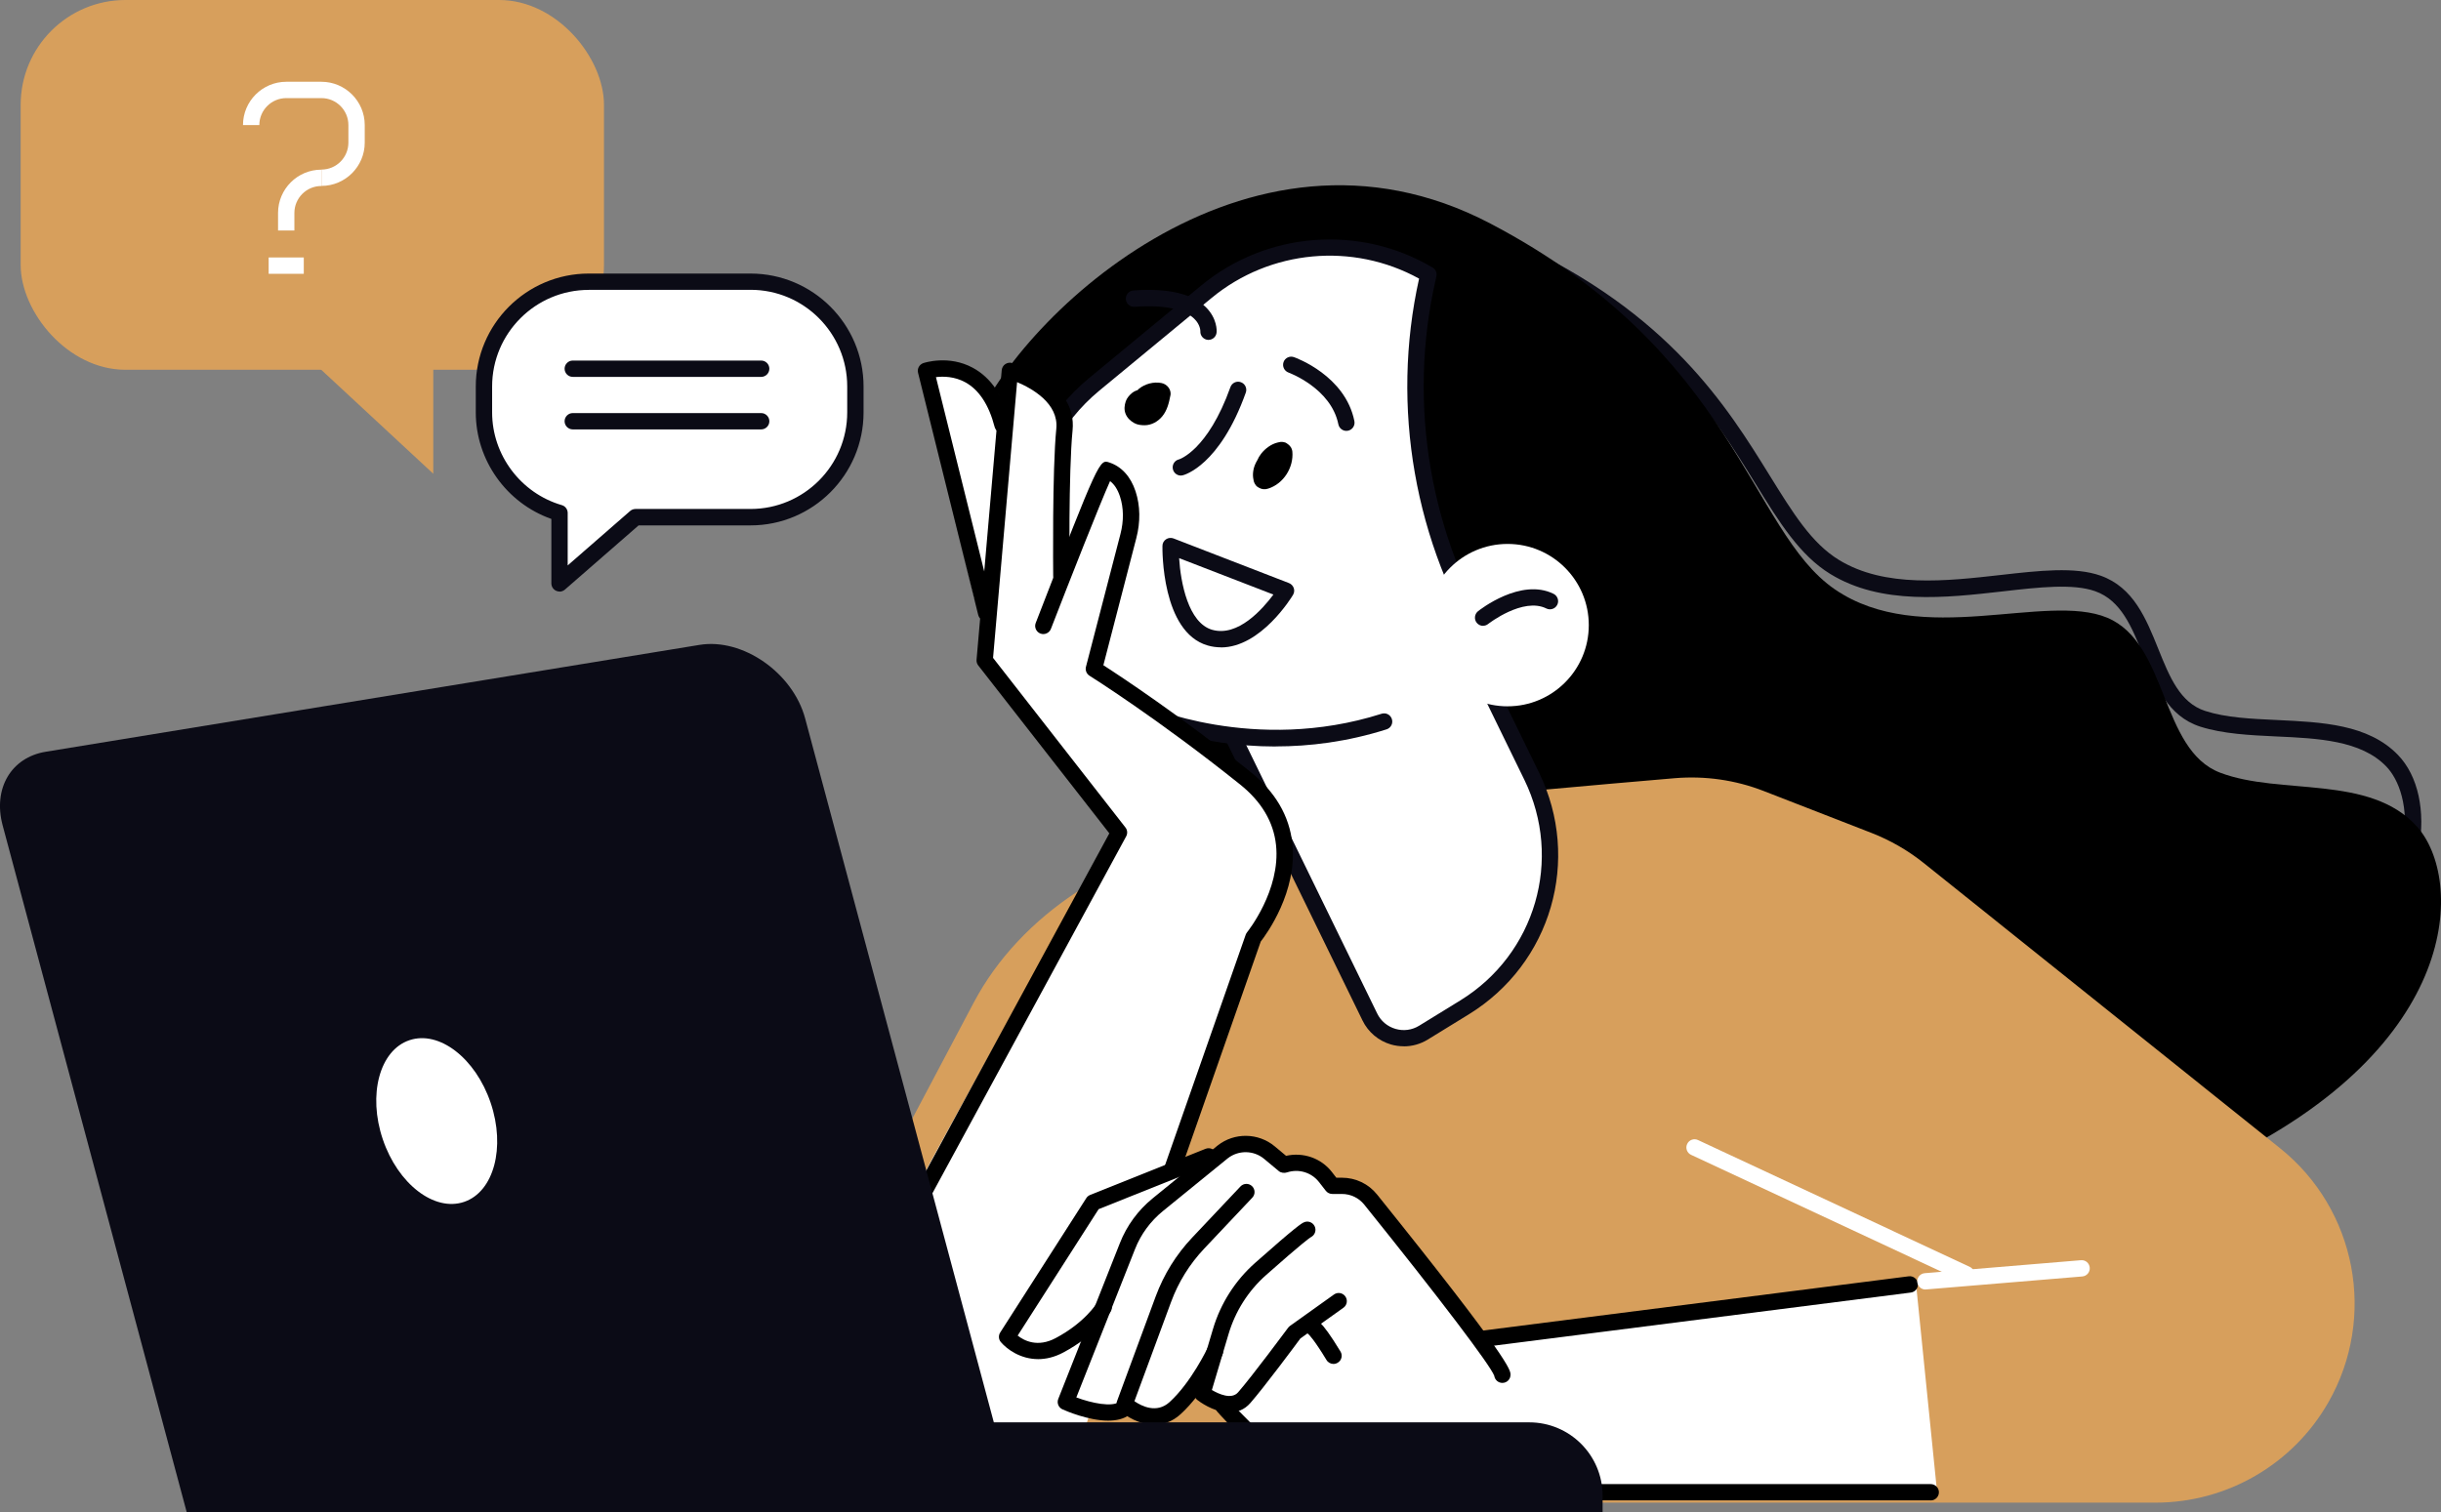
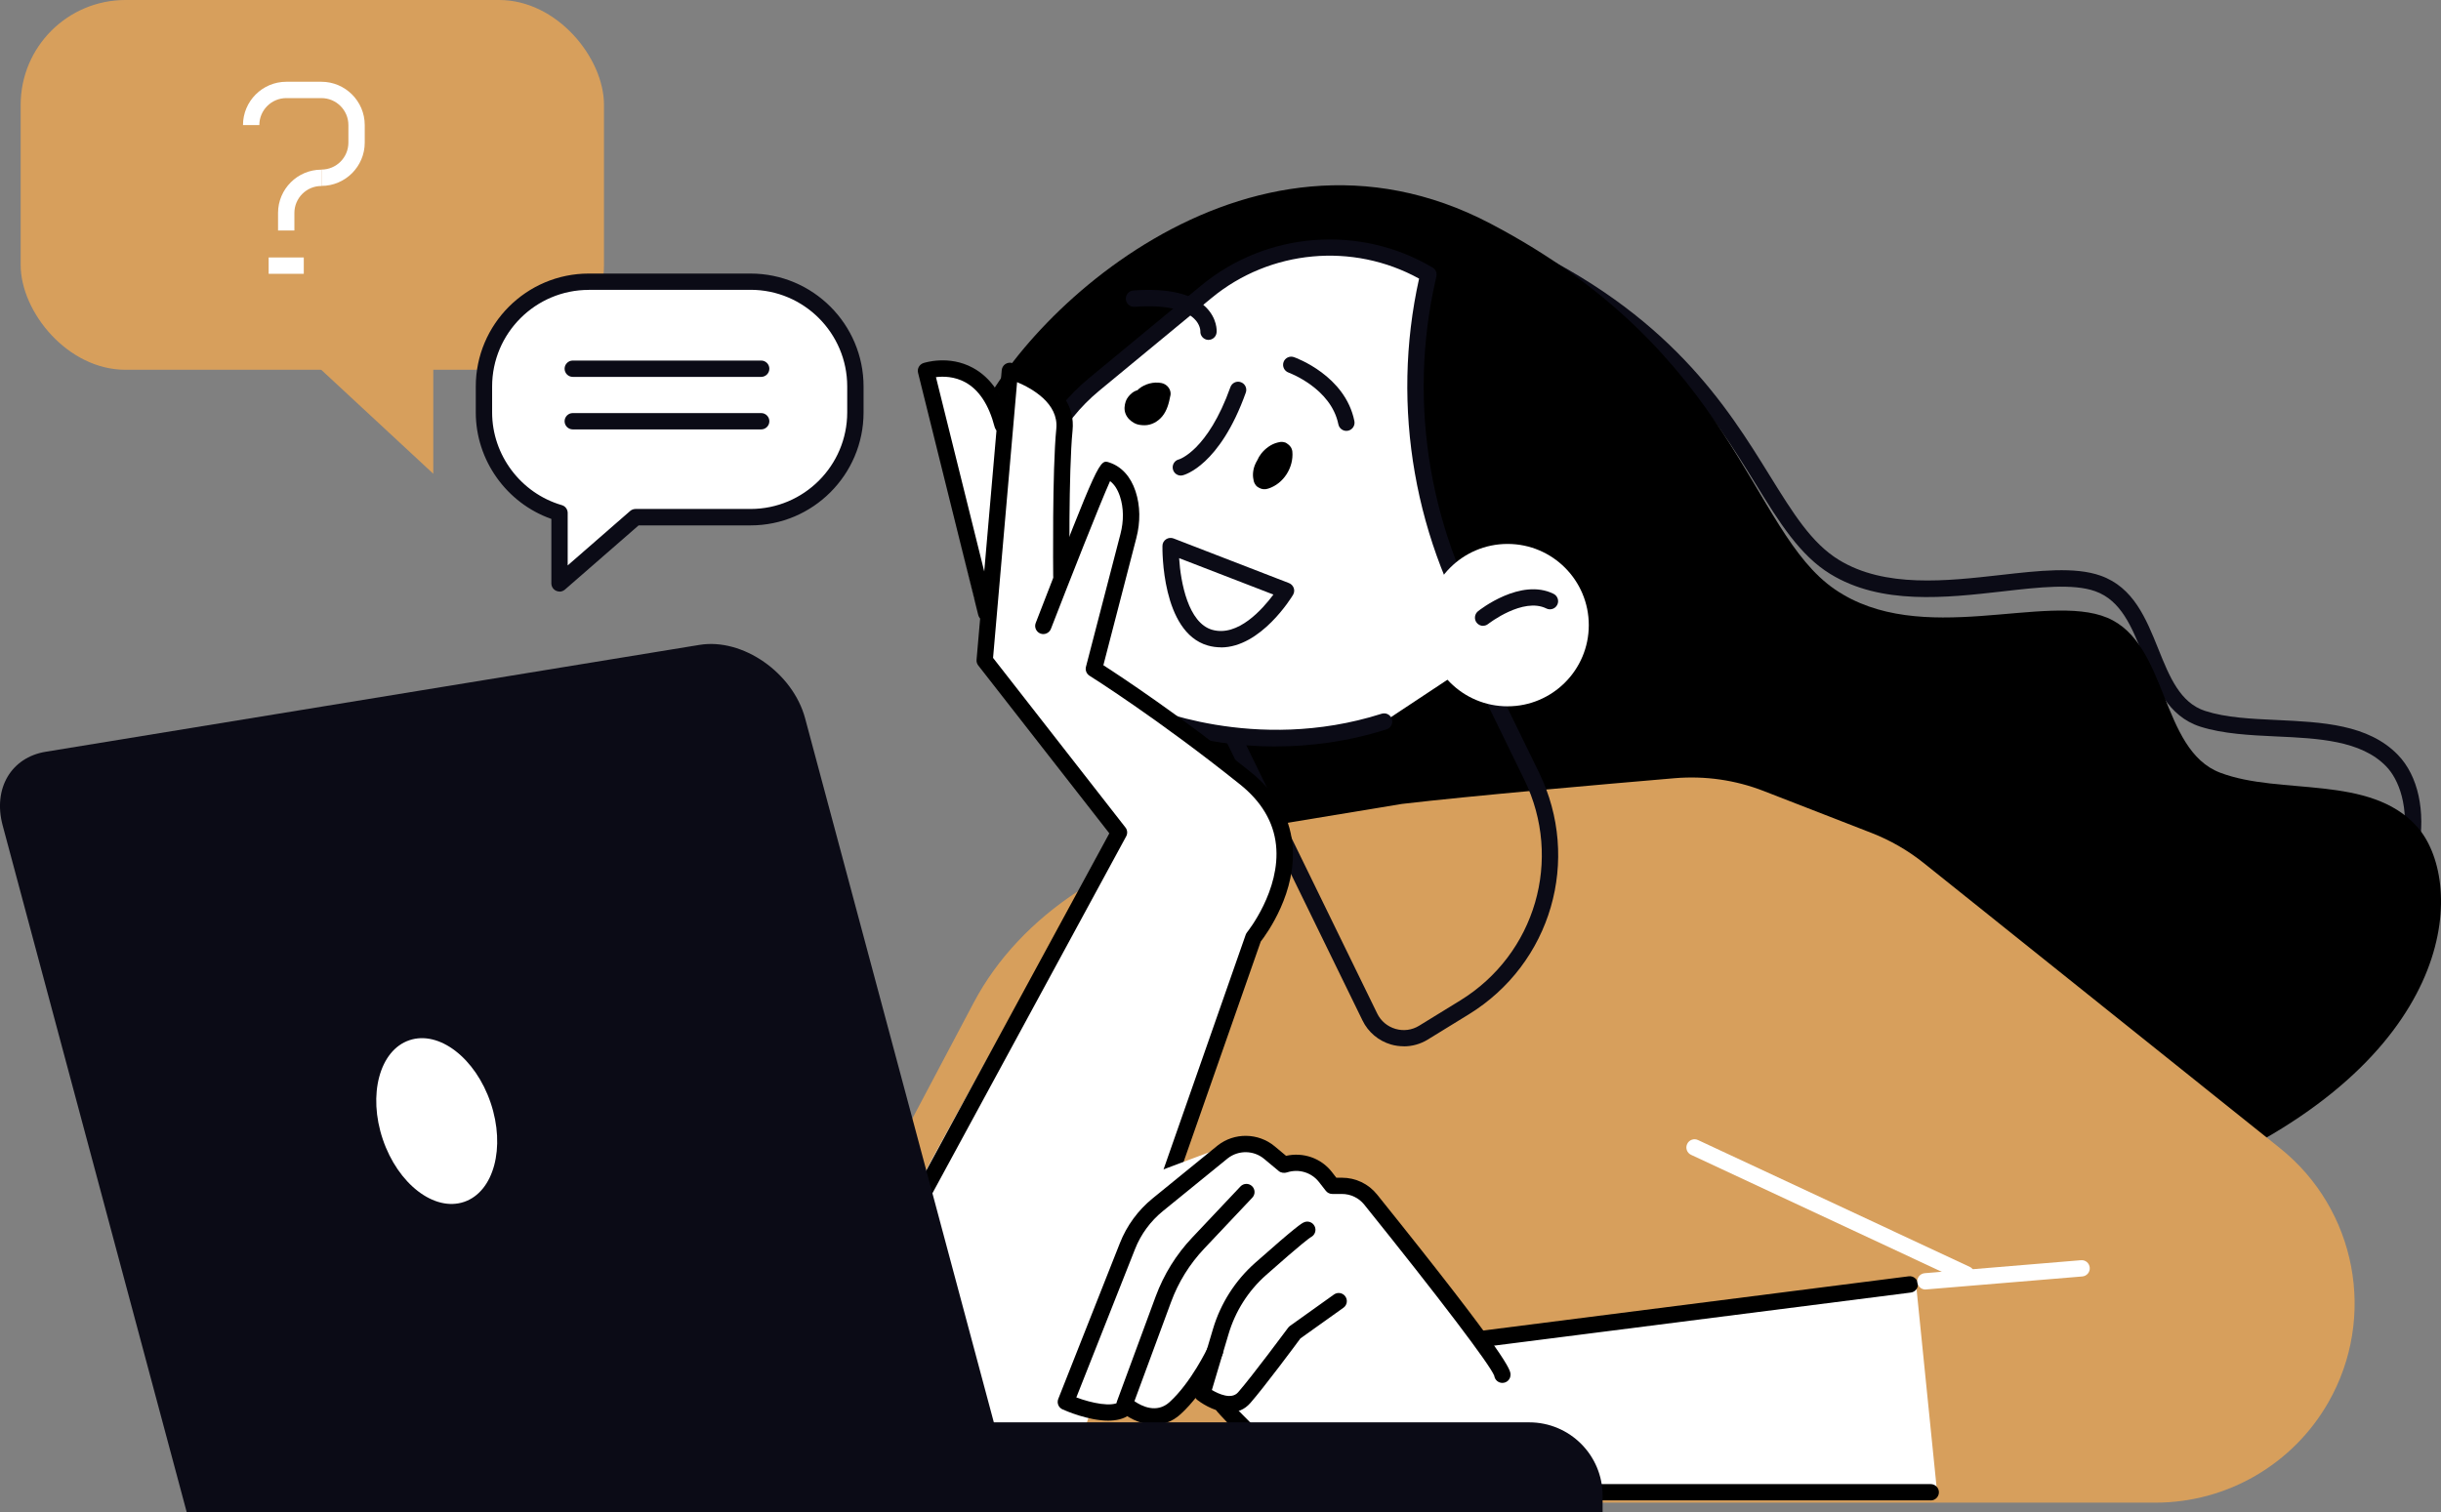
<svg xmlns="http://www.w3.org/2000/svg" id="Calque_2" data-name="Calque 2" viewBox="0 0 298.75 185.16">
  <rect x="0" y="0" width="298.75" height="185.16" fill="#808080" stroke="none" />
  <defs>
    <style>
      .cls-1 {
        fill: #fff;
      }

      .cls-2 {
        fill: #d79f5c;
      }

      .cls-3 {
        fill: #0b0b16;
      }
    </style>
  </defs>
  <g id="illustration">
    <g>
      <g>
        <rect class="cls-2" x="2.54" width="71.39" height="45.27" rx="12.83" ry="12.83" transform="translate(76.46 45.27) rotate(180)" />
        <polygon class="cls-2" points="53.03 34.47 53.03 58 31.44 37.96 53.03 34.47" />
      </g>
      <g>
        <rect class="cls-1" x="32.88" y="31.52" width="4.3" height="2" />
        <path class="cls-1" d="m39.34,22.76v-2c1.82,0,3.3-1.48,3.3-3.3v-2.15c0-1.82-1.48-3.3-3.3-3.3h-4.3c-1.82,0-3.3,1.48-3.3,3.3h-2c0-2.92,2.38-5.3,5.3-5.3h4.3c2.92,0,5.3,2.38,5.3,5.3v2.15c0,2.92-2.38,5.3-5.3,5.3Z" />
        <path class="cls-1" d="m36.03,28.22h-2v-2.15c0-2.92,2.38-5.3,5.3-5.3v2c-1.82,0-3.3,1.48-3.3,3.3v2.15Z" />
      </g>
      <path class="cls-3" d="m195.38,156.94c-1.03,0-1.96-.05-2.82-.12-6.79-.61-17.69-14.03-32.4-39.89-10.07-17.71-18.61-35.48-19.85-38.08-3.02-1.45-23.72-11.96-18.6-23.85,2.95-6.85,14.63-19.8,30.31-25.83,11.51-4.42,23.07-4.25,33.42.5,18.85,8.66,25.95,20.14,31.14,28.53,2.87,4.63,5.13,8.29,8.47,10.34,5.64,3.46,13.18,2.6,19.83,1.85,4.67-.53,9.08-1.03,12.22.09,4.02,1.43,5.56,5.26,7.05,8.96,1.37,3.4,2.66,6.61,5.75,7.6,2.54.82,5.59.96,8.82,1.11,5.47.26,11.12.52,14.75,4.26,2.47,2.54,3.42,6.87,2.56,11.57-1.11,6.05-6.17,17.68-27.5,27.63-45.95,21.43-63.81,25.33-73.16,25.33Zm-26.8-129.01c-5.15,0-10.44,1.03-15.83,3.1-15.15,5.82-26.38,18.21-29.2,24.75-4.64,10.76,17.71,21.29,17.93,21.4.21.1.38.27.48.48,9.96,21.09,38.5,76.06,50.77,77.16,15.83,1.43,48.37-12.62,74.95-25.02,7.09-3.31,23.86-12.48,26.38-26.18.88-4.79-.47-8.21-2.03-9.81-3.08-3.17-8.33-3.42-13.41-3.65-3.21-.15-6.54-.31-9.33-1.2-3.99-1.28-5.52-5.08-7-8.76-1.38-3.44-2.69-6.69-5.86-7.82-2.7-.96-6.89-.49-11.32.02-6.97.79-14.87,1.69-21.1-2.13-3.74-2.29-6.24-6.32-9.12-10.99-5.33-8.62-11.97-19.36-30.27-27.76-5.17-2.37-10.53-3.56-16.05-3.56Z" />
      <path d="m138.85,78.75s-24.64-13.06-19.84-26.03c4.79-12.97,33.25-41.17,63.4-25.35,30.15,15.82,31.64,37.59,42.17,44.79,10.53,7.2,25.81.33,33.31,3.46,7.5,3.13,6.46,16.18,13.84,18.98,7.38,2.8,18.3.18,24.06,6.57,5.76,6.39,5.66,26.9-24,41.04-29.66,14.14-60.79,27.35-76.85,25.21-16.06-2.14-56.08-88.68-56.08-88.68Z" />
      <path class="cls-2" d="m171.58,98.42c8.32-.98,24.73-2.41,33.39-3.15,3.7-.31,7.43.22,10.89,1.57l13.19,5.13c2.31.9,4.46,2.14,6.4,3.69l43.59,34.9c9.37,7.5,11.88,20.71,5.92,31.13h0c-4.34,7.59-12.41,12.27-21.15,12.27H86.78l32.4-61.23c5.68-10.74,17.6-18.56,31.87-20.92l20.53-3.39Z" />
      <g>
        <g>
-           <path class="cls-1" d="m174.22,126.41l5.01-3.08c9.62-5.91,13.19-18.17,8.23-28.32l-13.01-26.66-26.3,16.16,19.51,39.98c1.19,2.45,4.24,3.33,6.56,1.91Z" />
          <path class="cls-3" d="m171.8,128.09c-.52,0-1.05-.07-1.56-.22-1.52-.44-2.79-1.51-3.48-2.93l-19.51-39.98c-.23-.46-.06-1.02.38-1.29l26.3-16.16c.24-.15.53-.19.8-.11.27.08.5.27.62.52l13.01,26.66c5.2,10.67,1.5,23.4-8.61,29.61l-5.01,3.08c-.89.55-1.91.83-2.94.83Zm-22.36-43.19l19.11,39.17c.45.93,1.25,1.6,2.24,1.89.99.29,2.02.15,2.9-.39h0l5.01-3.08c9.23-5.67,12.61-17.29,7.86-27.03l-12.52-25.67-24.59,15.11Z" />
        </g>
        <g>
          <path class="cls-1" d="m169.4,88.34c-16.17,5.15-29.81-1.13-29.81-1.13-3.51-1.53-6.6-3.88-9.01-6.86h0c-8.2-10.15-6.7-25,3.36-33.31l13.72-11.33c7.71-6.37,18.58-7.21,27.18-2.1h0l-.08.35c-3.6,15.65-.77,32.09,7.85,45.64h0s-13.21,8.75-13.21,8.75Z" />
          <path class="cls-3" d="m156.14,91.39c-9.72,0-16.57-3.08-16.97-3.26-3.62-1.58-6.87-4.05-9.37-7.14-8.51-10.52-6.94-26.09,3.5-34.71l13.72-11.33c8.01-6.61,19.39-7.49,28.32-2.19.37.22.56.66.46,1.08l-.08.35c-3.51,15.29-.7,31.65,7.72,44.88.3.47.16,1.08-.31,1.38-.47.3-1.08.16-1.38-.31-8.64-13.57-11.57-30.33-8.07-46.03-8.11-4.47-18.23-3.55-25.4,2.37l-13.72,11.33c-9.59,7.92-11.03,22.24-3.21,31.91,2.3,2.84,5.28,5.11,8.63,6.57.15.07,13.52,6.05,29.11,1.09.53-.17,1.09.12,1.26.65.17.53-.12,1.09-.65,1.26-4.85,1.54-9.46,2.09-13.56,2.09Z" />
        </g>
        <circle class="cls-1" cx="184.51" cy="76.53" r="9.94" />
        <path class="cls-3" d="m181.51,76.62c-.29,0-.58-.13-.78-.38-.34-.43-.27-1.06.16-1.41.21-.17,5.23-4.12,9.25-2.13.49.25.7.85.45,1.34-.24.49-.85.7-1.34.45-2.85-1.41-7.07,1.86-7.12,1.9-.18.15-.41.22-.62.22Z" />
        <path class="cls-3" d="m149.43,79.25c-.53,0-1.08-.07-1.63-.23-5.65-1.64-5.54-11.76-5.53-12.19,0-.33.17-.63.44-.81.27-.18.61-.22.92-.1l14.12,5.46c.28.11.49.33.59.61s.06.59-.09.84c-.17.29-3.93,6.43-8.82,6.43Zm-5.12-10.93c.19,3.02,1.12,7.93,4.04,8.78,3.16.91,6.18-2.54,7.5-4.31l-11.54-4.46Z" />
        <path d="m143.25,48.43c.14-.73-.41-1.41-1.11-1.54-.95-.18-1.99.1-2.74.7-.07.05-.11.11-.17.17-.26.08-.51.2-.73.39-.31.27-.58.59-.72.98-.16.49-.22.99-.04,1.48.19.53.59.91,1.07,1.18.39.22.84.27,1.28.27.83,0,1.63-.45,2.15-1.08.6-.72.83-1.65,1-2.55Z" />
        <path d="m158.17,55.3c-.04-.43-.29-.78-.65-1-.14-.11-.31-.17-.49-.19-.23-.03-.46,0-.68.07-.77.19-1.49.72-1.98,1.34-.2.25-.37.54-.5.84-.09.14-.16.29-.23.44-.26.57-.37,1.29-.23,1.91.03.24.11.45.25.64.1.16.24.27.4.35.37.22.76.25,1.17.11,1.88-.6,3.11-2.59,2.94-4.52Z" />
        <path class="cls-3" d="m144.52,58.22c-.45,0-.86-.31-.97-.77-.13-.54.2-1.08.74-1.21.02,0,3.52-1.07,6.3-8.85.19-.52.76-.79,1.28-.6.52.19.79.76.6,1.28-3.2,8.95-7.54,10.08-7.72,10.12-.08.02-.16.03-.23.03Z" />
        <path class="cls-3" d="m164.78,52.75c-.47,0-.88-.33-.98-.8-.89-4.43-6.05-6.32-6.1-6.34-.52-.19-.79-.76-.61-1.28.18-.52.75-.79,1.27-.61.26.09,6.29,2.28,7.4,7.83.11.54-.24,1.07-.78,1.18-.07.01-.13.02-.2.02Z" />
        <path class="cls-3" d="m147.91,41.61s-.05,0-.07,0c-.54-.04-.96-.51-.93-1.05,0-.06,0-.83-.77-1.56-.87-.83-2.83-1.76-7.28-1.44-.56.04-1.03-.38-1.07-.93-.04-.55.38-1.03.93-1.07,4.23-.3,7.21.39,8.88,2.06,1.38,1.38,1.32,2.89,1.3,3.06-.04.53-.48.93-1,.93Z" />
      </g>
      <path class="cls-1" d="m240.64,156.99c-.14,0-.29-.03-.42-.09l-33.25-15.52c-.5-.23-.72-.83-.48-1.33.23-.5.83-.72,1.33-.48l33.25,15.52c.5.23.72.83.48,1.33-.17.36-.53.58-.91.58Z" />
      <path class="cls-1" d="m157.93,103.28c-.35-3.32-2.06-6.23-5.07-8.64-8.44-6.75-16.82-11.46-19.08-12.91l3.1-11.97c.44-.77,2.66-7.98,2-7.76-.42.14-2.24-3.68-2.66-3.77-2.04-.37-5.32,9.98-7.54,15.96-.12-5.01,1.99-17.73,2.37-21.51.57-5.71-6.92-7.92-7.23-8.01-.23-.07-.46-.02-.65.11-.19.13-.31.34-.33.57l-.3,3.48c-3.9-6.44-9.45-4.15-9.51-4.13-.34.15-.53.52-.44.89l6.68,27.75c.09.35.4.59.75.59.06,0,.12,0,.18-.02.06-.01.11-.05.17-.08l-.61,6.97c-.02.19.04.39.16.54l16.25,20.81-.99,8.42c-.05.39.21.75.59.84l17.47,4.11c.06.02.12.02.18.02.23,0,.45-.1.6-.28.19-.23,4.59-5.69,3.93-11.97Z" />
      <path class="cls-1" d="m104.76,159.98c.16-2.36,31.39-57.84,31.39-57.84l18.7,8.51-22.61,65.77s-29.29,9.51-27.49-16.44Z" />
      <path d="m134.22,170.57c-.11,0-.22-.02-.33-.06-.52-.18-.8-.75-.61-1.27l19.18-54.81c.04-.11.1-.21.17-.3.04-.05,4.13-5.14,3.54-10.68-.3-2.83-1.79-5.33-4.42-7.43-10.11-8.09-18.32-13.24-18.4-13.29-.37-.23-.55-.68-.44-1.1l4.22-16.25c.42-1.62.4-3.21-.06-4.61-.28-.84-.68-1.47-1.21-1.87-1.23,2.74-4.92,12.1-7.24,18.09-.2.51-.78.77-1.29.57-.51-.2-.77-.78-.57-1.29,7.77-20.06,7.81-20.05,9.01-19.65,1.5.5,2.61,1.72,3.21,3.53.58,1.77.61,3.75.09,5.74l-4.03,15.55c2.11,1.36,9.37,6.15,17.97,13.03,3.06,2.45,4.8,5.41,5.16,8.8.62,5.89-3.14,11.06-3.87,12l-19.13,54.65c-.14.41-.53.67-.94.67Z" />
      <path d="m105.45,160.98c-.16,0-.32-.04-.48-.12-.49-.26-.67-.87-.4-1.36l31.2-57.48-16.04-20.55c-.16-.2-.23-.45-.21-.7l3.08-35.45c.03-.3.18-.57.43-.74.25-.17.56-.22.84-.14.33.09,7.99,2.35,7.4,8.25-.5,5.02-.38,17.7-.37,17.82,0,.55-.44,1-.99,1.01h-.01c-.55,0-.99-.44-1-.99,0-.52-.13-12.91.38-18.04.31-3.11-2.98-4.94-4.8-5.71l-2.94,33.76,16.2,20.76c.25.31.28.74.09,1.09l-31.51,58.06c-.18.33-.53.52-.88.52Z" />
      <path d="m120.69,76.03c-.45,0-.86-.3-.97-.76l-7.36-29.63c-.13-.51.16-1.02.65-1.19.13-.04,3.12-1.02,6.06.58,2.2,1.19,3.75,3.46,4.6,6.73.14.53-.18,1.08-.72,1.22-.53.14-1.08-.18-1.22-.72-.7-2.7-1.91-4.54-3.59-5.46-1.33-.73-2.71-.74-3.59-.63l7.11,28.62c.13.54-.19,1.08-.73,1.21-.08.02-.16.03-.24.03Z" />
      <g>
        <path class="cls-1" d="m234.5,157.16c-.02-.21-.12-.4-.29-.53-.16-.13-.38-.19-.58-.16l-52.18,6.65c-2.3-3.15-6.26-8.28-13.07-16.75-1.01-1.26-2.52-1.98-4.13-1.98h-.8l-.62-.79c-1.29-1.64-3.43-2.37-5.48-1.86l-1.49-1.24c-1.92-1.6-4.72-1.63-6.69-.09l-.52.42s-.04,0-.06.01l-15.07,5.65c-.16.06-.29.17-.38.31l-10.53,16.44c-.18.28-.16.65.06.91.71.86,2.31,2.01,4.39,2.01.92,0,1.92-.22,2.99-.79,1.1-.59,2.01-1.21,2.77-1.82l-3.08,7.79c-.15.38.02.82.4.99.41.18,3.13,1.36,5.5,1.36.87,0,1.69-.17,2.33-.59.88.58,2.06,1.09,3.32,1.09,1.01,0,2.07-.33,3.05-1.22.76-.69,1.46-1.5,2.08-2.32.02.22.09.42.27.56.68.52,1.69,1.1,2.75,1.35.02.02.02.05.04.07.28.34,6.94,8.37,12.69,9.52,6.42,1.28,15.69,1.3,16.08,1.3h58.06c.22,0,.43-.09.57-.26.15-.16.22-.38.19-.59l-2.57-25.43Z" />
        <g>
          <path d="m181.32,164.92c-.5,0-.93-.37-.99-.87-.07-.55.32-1.05.87-1.12l52.41-6.68c.54-.07,1.05.32,1.12.87.07.55-.32,1.05-.87,1.12l-52.41,6.68s-.09,0-.13,0Z" />
          <path d="m135.64,173.92c-2.43,0-5.18-1.19-5.6-1.38-.49-.22-.72-.78-.52-1.28l7.54-19.07c.84-2.14,2.23-4.03,4.01-5.48l7.95-6.47c2.05-1.62,4.98-1.57,6.98.09l1.4,1.17c2.11-.47,4.28.28,5.6,1.97l.55.71h.68c1.69,0,3.26.75,4.31,2.06,16.33,20.32,16.33,21.49,16.33,22.06s-.45,1-1,1c-.51,0-.92-.38-.99-.87-.49-1.31-6.7-9.5-15.9-20.94-.67-.84-1.67-1.32-2.75-1.32h-1.17c-.31,0-.6-.14-.79-.38l-.85-1.09c-.92-1.17-2.48-1.64-3.9-1.17-.33.11-.75.06-1.01-.16l-1.8-1.5c-1.27-1.06-3.14-1.09-4.45-.06l-7.94,6.46c-1.51,1.23-2.7,2.84-3.41,4.66l-7.18,18.15c1.89.7,4.37,1.22,5.3.52.44-.33,1.07-.24,1.4.2.33.44.24,1.07-.2,1.4-.7.53-1.63.72-2.61.72Zm47.25-5.63h0s0,0,0,0Z" />
          <path d="m141.29,174.42c-1.8,0-3.45-.99-4.32-1.8-.3-.27-.4-.7-.26-1.08l4.73-12.82c1-2.7,2.51-5.14,4.49-7.23l5.89-6.24c.38-.4,1.01-.42,1.41-.04.4.38.42,1.01.04,1.41l-5.89,6.24c-1.79,1.9-3.16,4.1-4.06,6.55l-4.48,12.13c.88.61,2.73,1.54,4.3.11,2.65-2.41,4.63-6.58,4.65-6.62.24-.5.83-.71,1.33-.48.5.23.71.83.48,1.33-.09.19-2.17,4.58-5.11,7.25-1.03.94-2.14,1.28-3.2,1.28Z" />
          <path d="m150.49,172.92c-1.48,0-3.01-.81-3.95-1.53-.33-.25-.47-.68-.35-1.08l2.26-7.59c.93-3.14,2.72-5.95,5.17-8.12,5.12-4.54,5.68-4.82,5.93-4.94.49-.25,1.09-.05,1.34.45.25.49.05,1.09-.44,1.34-.16.09-1.03.69-5.5,4.65-2.17,1.92-3.75,4.41-4.58,7.19l-2.05,6.88c.84.49,2.4,1.21,3.21.28,1.75-2,6.07-7.84,6.12-7.9.06-.08.14-.16.22-.22l5.39-3.85c.45-.32,1.07-.22,1.39.23.32.45.22,1.07-.23,1.39l-5.27,3.76c-.66.9-4.44,5.98-6.12,7.9-.73.84-1.63,1.15-2.55,1.15Z" />
          <path d="m236.3,183.68h-58.06c-.39,0-9.68-.01-16.12-1.3-5.82-1.16-12.85-9.23-13.15-9.57-.36-.42-.32-1.05.1-1.41.42-.36,1.05-.32,1.41.1.07.08,6.88,7.89,12.03,8.92,6.25,1.25,15.64,1.27,15.73,1.27h58.06c.55,0,1,.45,1,1s-.45,1-1,1Z" />
-           <path d="m127.06,166.39c-2.16,0-3.82-1.2-4.57-2.09-.28-.33-.31-.81-.07-1.18l10.53-16.44c.11-.18.28-.31.47-.39l14.13-5.65c.51-.2,1.09.04,1.3.56.2.51-.05,1.09-.56,1.3l-13.83,5.53-9.91,15.48c.8.63,2.45,1.48,4.66.3,3.57-1.9,5-4.23,5.01-4.26.28-.47.9-.63,1.37-.34.47.28.63.9.34,1.37-.07.11-1.73,2.83-5.78,4.99-1.1.59-2.15.82-3.09.82Z" />
-           <path d="m163.21,166.98c-.34,0-.67-.17-.86-.48-1.48-2.44-2.11-3.08-2.26-3.21-.34-.16-.58-.51-.58-.91,0-.55.45-1,1-1,.46,0,1.08,0,3.55,4.08.29.47.14,1.09-.34,1.37-.16.1-.34.15-.52.15Zm-2.7-3.6h0,0Zm0,0h0,0Zm0,0h0,0Zm0,0h0,0Z" />
        </g>
      </g>
      <path class="cls-1" d="m235.65,157.87c-.51,0-.95-.4-1-.92-.05-.55.36-1.03.91-1.08l19.12-1.59c.57-.05,1.03.36,1.08.91.05.55-.36,1.03-.91,1.08l-19.12,1.59s-.06,0-.08,0Z" />
      <g>
        <g>
          <path class="cls-3" d="m22.86,185.16h101.73l-26.05-97.21c-1.5-5.59-7.64-9.87-12.93-9L5.61,92.03c-4.25.69-6.49,4.51-5.29,9l22.54,84.13Z" />
          <path class="cls-3" d="m63.77,174.13h132.37v11.03h-123.39c-4.96,0-8.98-4.02-8.98-8.98v-2.05h0Z" transform="translate(259.91 359.29) rotate(180)" />
        </g>
        <path class="cls-1" d="m46.85,139.48c1.85,5.47,6.31,8.9,9.95,7.66,3.64-1.23,5.1-6.67,3.25-12.13-1.85-5.47-6.31-8.9-9.95-7.66-3.64,1.23-5.1,6.67-3.25,12.13Z" />
      </g>
      <g>
        <path class="cls-1" d="m91.86,34.5h-19.8c-7.08,0-12.83,5.74-12.83,12.83v3.17c0,5.84,3.91,10.76,9.25,12.31v8.62l9.3-8.11h14.08c7.08,0,12.83-5.74,12.83-12.83v-3.17c0-7.08-5.74-12.83-12.83-12.83Z" />
        <path class="cls-3" d="m68.48,72.42c-.14,0-.28-.03-.41-.09-.36-.16-.59-.52-.59-.91v-7.89c-5.48-1.93-9.25-7.18-9.25-13.04v-3.17c0-7.62,6.2-13.83,13.83-13.83h19.8c7.62,0,13.83,6.2,13.83,13.83v3.17c0,7.62-6.2,13.83-13.83,13.83h-13.7l-9.02,7.86c-.19.16-.42.25-.66.25Zm3.58-36.93c-6.52,0-11.83,5.3-11.83,11.83v3.17c0,5.22,3.51,9.89,8.53,11.35.43.12.72.52.72.96v6.42l7.64-6.66c.18-.16.42-.25.66-.25h14.08c6.52,0,11.83-5.3,11.83-11.83v-3.17c0-6.52-5.3-11.83-11.83-11.83h-19.8Z" />
      </g>
      <path class="cls-3" d="m93.16,46.14h-23.06c-.55,0-1-.45-1-1s.45-1,1-1h23.06c.55,0,1,.45,1,1s-.45,1-1,1Z" />
      <path class="cls-3" d="m93.16,52.57h-23.06c-.55,0-1-.45-1-1s.45-1,1-1h23.06c.55,0,1,.45,1,1s-.45,1-1,1Z" />
    </g>
  </g>
</svg>